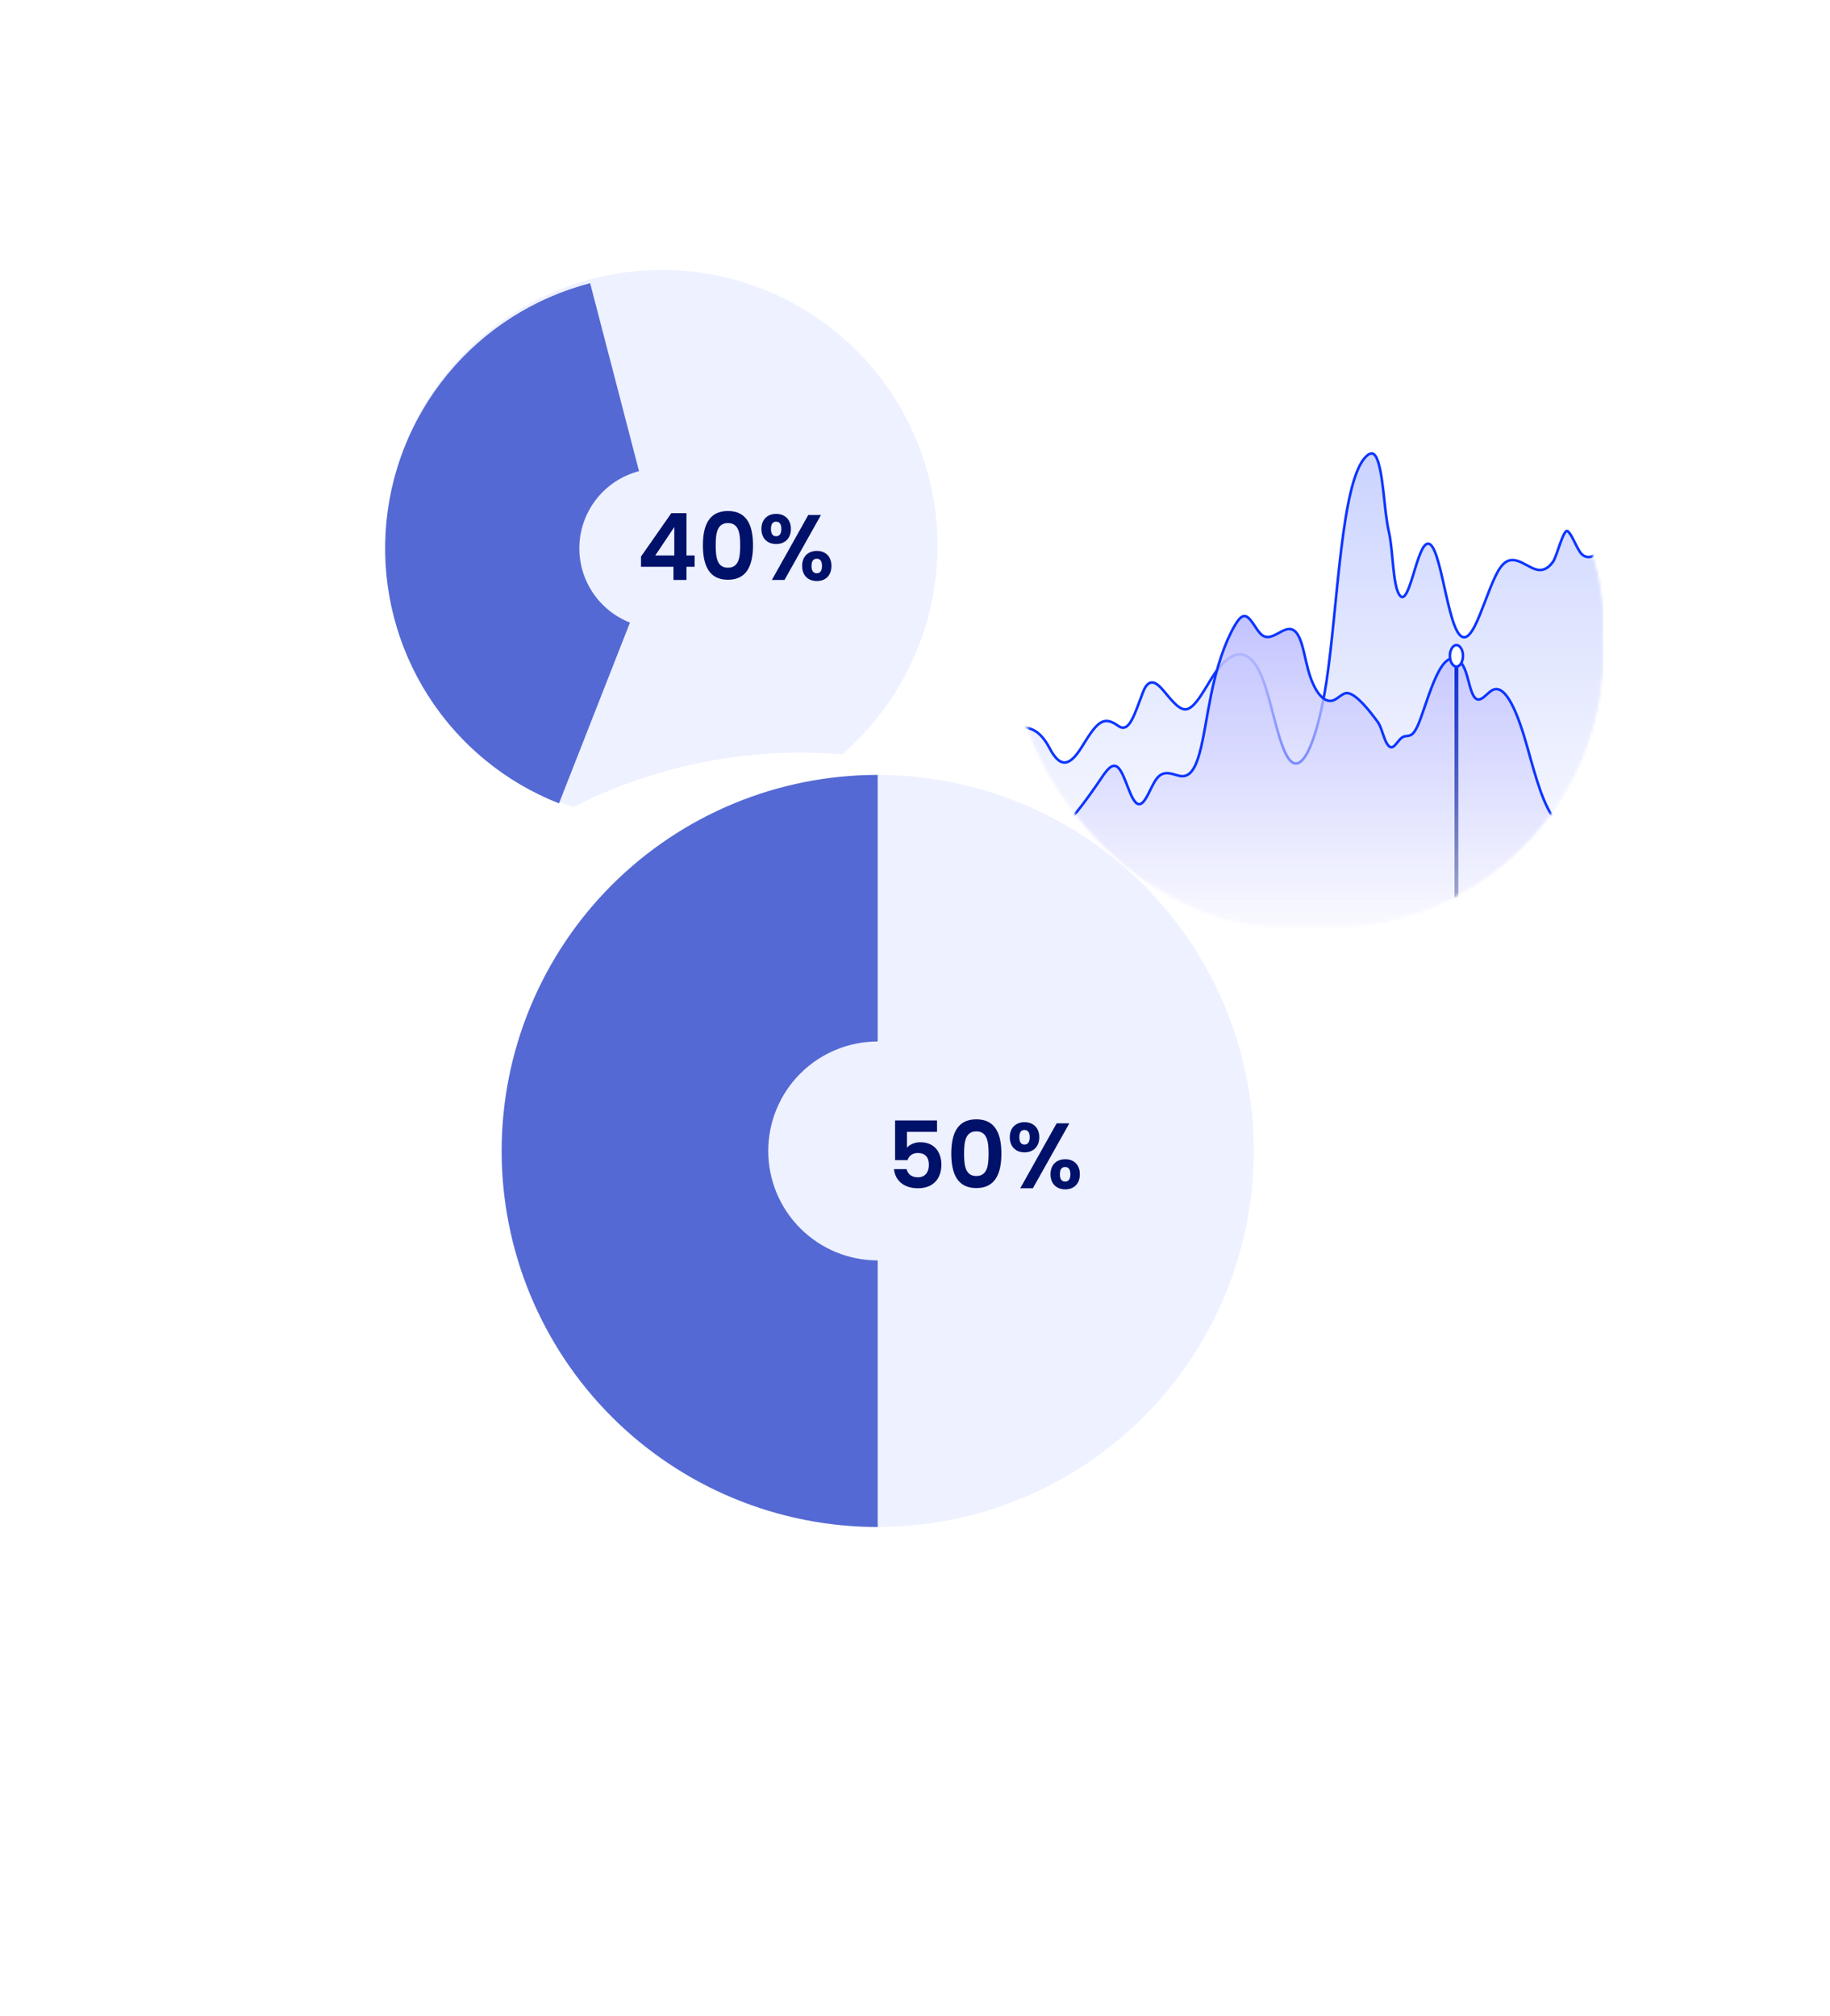
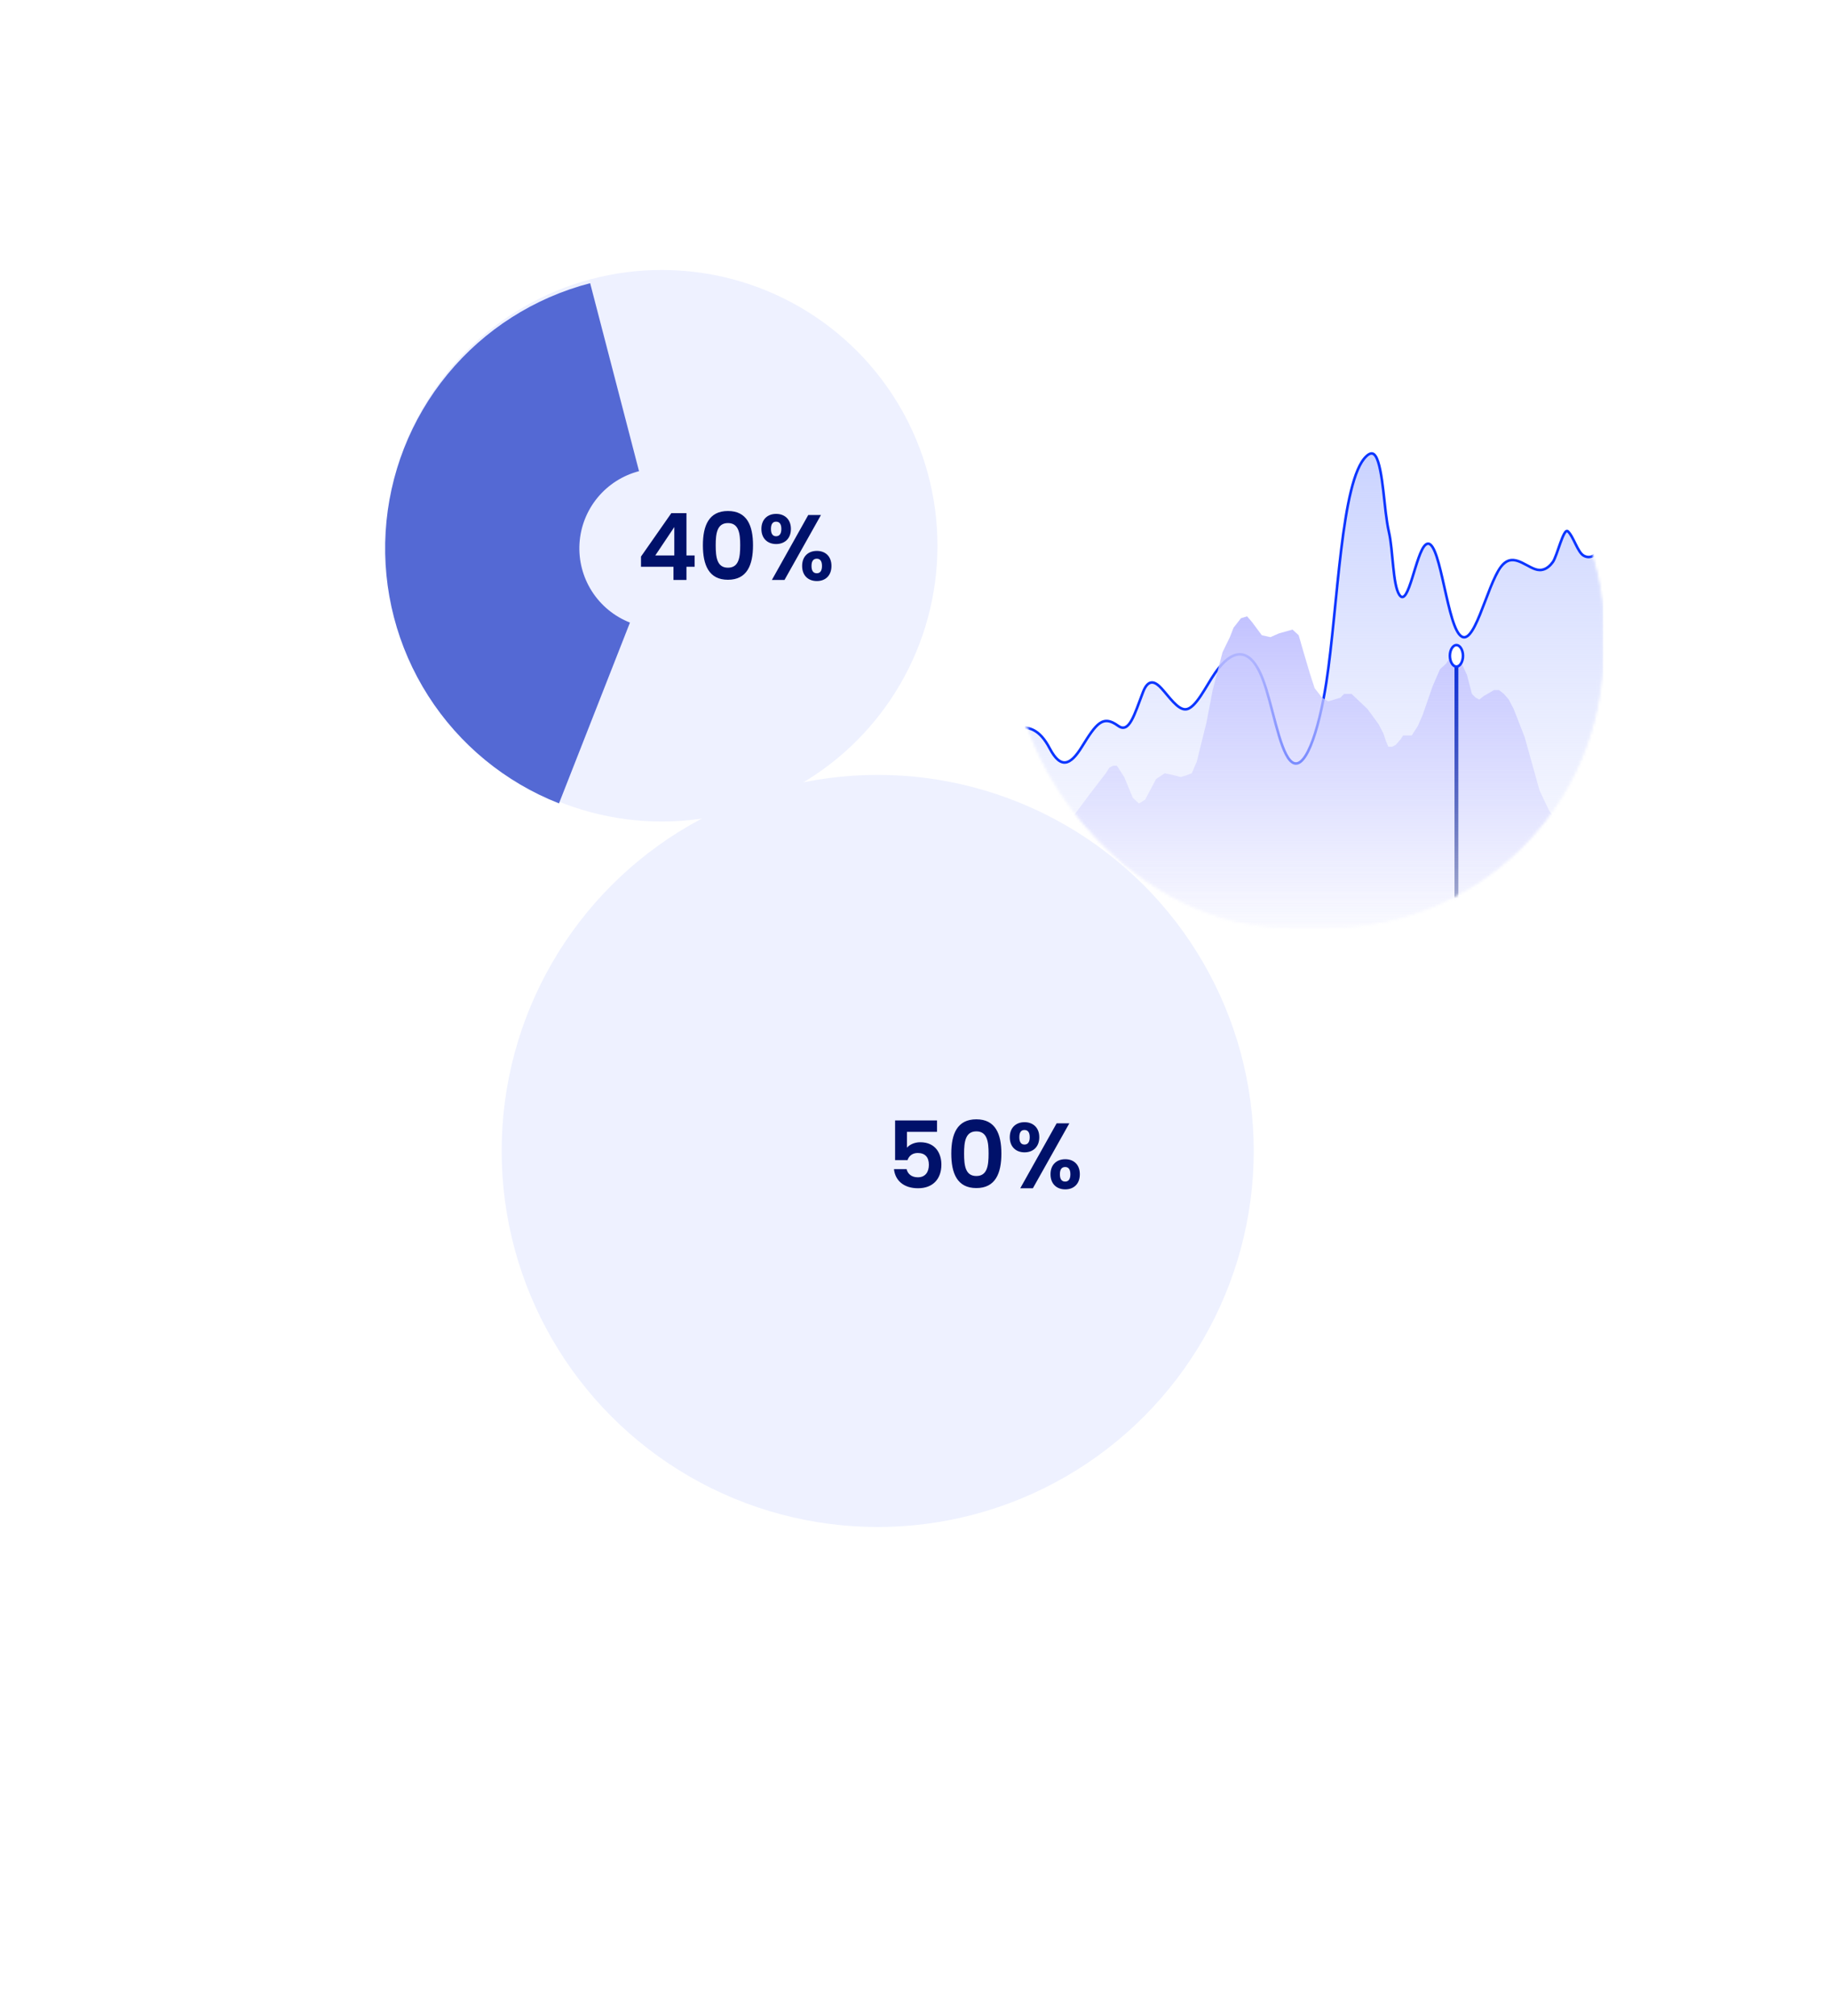
<svg xmlns="http://www.w3.org/2000/svg" width="710" height="782" viewBox="0 0 710 782" fill="none">
  <g filter="url(#filter0_d)">
    <circle cx="507.5" cy="242.5" r="142.5" fill="white" />
    <mask id="mask0" style="mask-type:alpha" maskUnits="userSpaceOnUse" x="393" y="130" width="230" height="227">
      <rect x="393.576" y="130.483" width="228.092" height="225.158" rx="106.688" fill="white" stroke="#E4E5EB" stroke-width="0.805" />
    </mask>
    <g mask="url(#mask0)">
      <path d="M399.946 278.39H395.18H394.703V367.122H622.071V207.257L621.117 208.724L619.211 210.924L616.827 212.391L614.921 211.657L612.537 209.457L610.631 205.057L608.724 202.124H607.294L606.818 203.591L605.864 205.791L604.434 208.724L603.481 212.391L601.098 215.324L598.714 216.79H594.901L592.518 216.057L587.751 213.124L583.938 214.591L580.601 219.724L577.265 227.79L573.928 235.857L570.115 242.457L568.685 243.19H567.255L565.825 241.724L564.871 239.524L563.441 235.857L557.245 211.657L555.815 207.991L553.431 207.257L552.478 208.724L551.048 210.924L548.188 219.724L546.758 224.857L545.328 226.324L544.375 227.79L543.422 227.057L541.992 224.124L540.562 215.324L539.608 209.457L539.132 204.324L538.178 198.457L537.225 191.857L536.272 183.791L534.365 174.258L532.458 172.058L529.122 174.258L527.692 177.191L525.308 182.324L523.402 189.657L521.018 205.057L517.682 235.124L515.299 257.123L512.439 273.257L510.055 281.323L508.149 286.456L505.289 290.856L503.859 292.323H501.952L500.522 290.856L498.615 287.923L496.709 282.79L489.559 258.59L486.699 253.457L483.839 250.523L480.979 249.79L477.166 251.257L473.352 254.923L465.726 265.923L462.389 270.323L460.482 271.057H459.052L457.146 270.323L453.809 266.657L451.903 264.457L449.043 261.523L447.136 260.79L445.229 261.523L443.799 263.723L439.986 273.99L438.079 277.657L434.743 278.39L432.836 276.923L430.453 275.457H429.023L427.116 276.19L424.256 279.123L419.49 286.456L416.63 289.39L415.676 291.59H413.293H411.863L409.003 289.39L404.713 282.056L399.946 278.39Z" fill="url(#paint0_linear)" />
      <path d="M407.278 286.371L407.721 286.138L407.721 286.138L407.278 286.371ZM419.684 285.831L420.109 286.094L420.109 286.094L419.684 285.831ZM433.792 277.581L434.086 277.176L434.085 277.176L433.792 277.581ZM443.474 264.486L443.941 264.666L443.941 264.666L443.474 264.486ZM450.645 263.079L451.015 262.742L451.014 262.741L450.645 263.079ZM459.944 271.197L459.929 270.698L459.928 270.698L459.944 271.197ZM471.562 256.891L471.154 256.603L471.153 256.604L471.562 256.891ZM489.905 259.428L489.438 259.608L489.438 259.608L489.905 259.428ZM500.523 291.003L500.892 290.666L500.892 290.666L500.523 291.003ZM514.589 260.738L515.083 260.814L515.083 260.814L514.589 260.738ZM530.09 173.035L529.751 172.669L529.749 172.67L530.09 173.035ZM533.708 172.97L534.126 172.696L534.126 172.696L533.708 172.97ZM538.868 202.4L539.355 202.287L539.355 202.287L538.868 202.4ZM542.911 226.757L542.494 227.033L542.494 227.033L542.911 226.757ZM553.061 207.36L552.74 206.977L552.74 206.977L553.061 207.36ZM566.073 242.012L566.465 241.701L566.465 241.701L566.073 242.012ZM582.373 215.855L581.976 215.552L581.976 215.552L582.373 215.855ZM595.619 216.821L595.784 216.349L595.783 216.349L595.619 216.821ZM602.46 214.055L602.056 213.761L602.055 213.762L602.46 214.055ZM608.301 202.139L608.636 201.767L608.636 201.767L608.301 202.139ZM614.441 211.583L614.685 211.147L614.683 211.146L614.441 211.583ZM394.693 278.88C396.876 278.64 398.915 278.732 400.89 279.769C402.869 280.808 404.852 282.834 406.836 286.604L407.721 286.138C405.683 282.264 403.576 280.05 401.355 278.884C399.129 277.715 396.859 277.635 394.584 277.886L394.693 278.88ZM406.836 286.603C407.905 288.637 408.965 290.117 410.046 291.062C411.137 292.015 412.276 292.442 413.461 292.3C414.625 292.159 415.738 291.48 416.817 290.428C417.9 289.373 418.99 287.902 420.109 286.094L419.259 285.568C418.159 287.344 417.118 288.738 416.119 289.712C415.116 290.689 414.197 291.204 413.342 291.307C412.508 291.407 411.641 291.128 410.704 290.309C409.756 289.481 408.764 288.123 407.721 286.138L406.836 286.603ZM420.109 286.094C421.526 283.804 422.731 281.889 423.838 280.366C424.949 278.838 425.935 277.739 426.903 277.057C427.854 276.386 428.777 276.123 429.795 276.249C430.836 276.379 432.032 276.924 433.499 277.986L434.085 277.176C432.557 276.069 431.2 275.417 429.918 275.257C428.614 275.095 427.446 275.449 426.326 276.239C425.223 277.018 424.159 278.223 423.03 279.778C421.897 281.336 420.673 283.282 419.259 285.568L420.109 286.094ZM433.498 277.986C434.687 278.848 435.819 279.045 436.878 278.55C437.875 278.084 438.698 277.048 439.436 275.742C440.914 273.124 442.272 268.99 443.941 264.666L443.008 264.306C441.303 268.723 439.996 272.717 438.565 275.25C437.848 276.52 437.154 277.317 436.455 277.644C435.818 277.942 435.073 277.893 434.086 277.176L433.498 277.986ZM443.941 264.666C444.976 261.982 446.061 261.272 446.958 261.275C447.441 261.276 447.971 261.475 448.545 261.859C449.117 262.241 449.699 262.784 450.276 263.416L451.014 262.741C450.41 262.08 449.767 261.473 449.101 261.027C448.437 260.584 447.714 260.277 446.962 260.275C445.388 260.269 444.068 261.556 443.008 264.306L443.941 264.666ZM450.275 263.415C450.993 264.203 451.736 265.105 452.509 266.028C453.278 266.947 454.072 267.883 454.874 268.718C455.675 269.552 456.5 270.302 457.336 270.84C458.17 271.376 459.054 271.726 459.96 271.697L459.928 270.698C459.302 270.718 458.62 270.476 457.877 269.999C457.136 269.522 456.373 268.835 455.595 268.025C454.819 267.217 454.045 266.305 453.276 265.387C452.512 264.473 451.75 263.55 451.015 262.742L450.275 263.415ZM459.959 271.697C461.128 271.663 462.233 270.976 463.252 270.005C464.28 269.026 465.292 267.692 466.276 266.226C467.262 264.757 468.238 263.13 469.189 261.558C470.143 259.98 471.071 258.46 471.971 257.179L471.153 256.604C470.23 257.917 469.285 259.468 468.333 261.041C467.378 262.62 466.416 264.224 465.446 265.668C464.474 267.116 463.511 268.378 462.562 269.281C461.604 270.193 460.728 270.674 459.929 270.698L459.959 271.697ZM471.971 257.179C473.465 255.059 475.006 253.34 476.547 252.155C478.088 250.97 479.596 250.345 481.036 250.349C483.868 250.356 486.829 252.836 489.438 259.608L490.371 259.249C487.746 252.435 484.557 249.358 481.038 249.349C479.302 249.344 477.583 250.097 475.937 251.362C474.29 252.629 472.682 254.435 471.154 256.603L471.971 257.179ZM489.438 259.608C491.293 264.421 492.853 271.085 494.508 277.206C495.332 280.254 496.179 283.164 497.094 285.612C498.004 288.046 499.003 290.083 500.154 291.341L500.892 290.666C499.878 289.558 498.934 287.677 498.031 285.261C497.133 282.86 496.296 279.988 495.473 276.945C493.835 270.884 492.251 264.126 490.371 259.249L489.438 259.608ZM500.154 291.34C500.882 292.137 501.667 292.611 502.507 292.699C503.351 292.789 504.153 292.478 504.89 291.906C506.338 290.781 507.687 288.531 508.923 285.584C511.41 279.654 513.58 270.56 515.083 260.814L514.095 260.662C512.597 270.378 510.442 279.379 508.001 285.197C506.772 288.125 505.505 290.162 504.277 291.116C503.676 291.582 503.125 291.759 502.612 291.705C502.094 291.65 501.518 291.351 500.892 290.666L500.154 291.34ZM515.083 260.814C517.339 246.162 518.764 226.468 520.841 209.397C521.882 200.843 523.086 192.938 524.641 186.605C525.418 183.439 526.28 180.678 527.246 178.432C528.215 176.179 529.275 174.479 530.431 173.401L529.749 172.67C528.448 173.883 527.321 175.727 526.327 178.036C525.331 180.352 524.454 183.17 523.67 186.367C522.101 192.759 520.89 200.713 519.848 209.276C517.76 226.44 516.35 246.014 514.094 260.662L515.083 260.814ZM530.43 173.402C531.025 172.852 531.55 172.503 532.001 172.435C532.208 172.404 532.401 172.432 532.598 172.538C532.802 172.649 533.038 172.861 533.29 173.244L534.126 172.696C533.814 172.22 533.465 171.871 533.074 171.659C532.674 171.443 532.26 171.385 531.853 171.446C531.077 171.563 530.358 172.106 529.751 172.669L530.43 173.402ZM533.29 173.244C533.95 174.252 534.521 176.117 535.007 178.492C535.488 180.844 535.872 183.622 536.19 186.4L537.184 186.286C536.864 183.498 536.476 180.687 535.986 178.292C535.501 175.92 534.902 173.881 534.126 172.696L533.29 173.244ZM536.19 186.4C536.825 191.936 537.33 197.992 538.381 202.514L539.355 202.287C538.321 197.839 537.825 191.881 537.184 186.286L536.19 186.4ZM538.381 202.514C539.196 206.025 539.554 211.082 540.037 215.826C540.277 218.184 540.549 220.46 540.925 222.395C541.298 224.314 541.787 225.967 542.494 227.033L543.328 226.48C542.737 225.591 542.277 224.109 541.907 222.204C541.54 220.316 541.272 218.079 541.032 215.725C540.555 211.045 540.189 205.88 539.355 202.287L538.381 202.514ZM542.494 227.033C542.972 227.752 543.576 228.232 544.311 228.092C544.648 228.027 544.941 227.839 545.191 227.604C545.442 227.369 545.675 227.062 545.894 226.712C546.755 225.331 547.572 222.973 548.375 220.425C549.188 217.845 549.995 215.04 550.842 212.663C551.264 211.477 551.691 210.415 552.124 209.556C552.564 208.687 552.986 208.075 553.382 207.743L552.74 206.977C552.184 207.443 551.687 208.205 551.232 209.106C550.771 210.018 550.328 211.124 549.9 212.327C549.045 214.727 548.223 217.581 547.421 220.125C546.61 222.701 545.827 224.929 545.045 226.182C544.853 226.49 544.672 226.72 544.506 226.876C544.339 227.033 544.212 227.093 544.124 227.109C544.008 227.131 543.744 227.108 543.328 226.48L542.494 227.033ZM553.382 207.744C553.662 207.51 553.885 207.435 554.058 207.43C554.228 207.426 554.423 207.487 554.654 207.671C555.143 208.058 555.661 208.882 556.191 210.136C557.239 212.613 558.2 216.429 559.164 220.642C560.123 224.835 561.082 229.406 562.125 233.327C562.647 235.289 563.193 237.102 563.776 238.635C564.355 240.16 564.983 241.444 565.682 242.323L566.465 241.701C565.863 240.944 565.278 239.775 564.71 238.28C564.145 236.793 563.609 235.017 563.092 233.07C562.055 229.171 561.104 224.638 560.138 220.419C559.178 216.221 558.2 212.318 557.112 209.746C556.575 208.475 555.976 207.442 555.275 206.887C554.912 206.599 554.494 206.418 554.031 206.43C553.57 206.443 553.138 206.644 552.74 206.977L553.382 207.744ZM565.682 242.323C566.436 243.274 567.27 243.787 568.186 243.735C569.074 243.684 569.867 243.107 570.57 242.306C571.979 240.7 573.331 237.833 574.654 234.598C575.32 232.97 575.987 231.227 576.654 229.477C577.323 227.725 577.992 225.965 578.668 224.291C580.026 220.928 581.386 217.973 582.77 216.159L581.976 215.552C580.498 217.487 579.095 220.563 577.741 223.917C577.061 225.602 576.387 227.372 575.72 229.121C575.052 230.873 574.389 232.604 573.728 234.22C572.397 237.475 571.1 240.186 569.818 241.647C569.176 242.379 568.613 242.709 568.129 242.736C567.674 242.762 567.12 242.527 566.465 241.701L565.682 242.323ZM582.77 216.159C583.791 214.823 584.79 214.168 585.753 213.911C586.722 213.654 587.723 213.78 588.781 214.136C589.845 214.494 590.924 215.07 592.047 215.674C593.153 216.269 594.304 216.893 595.455 217.293L595.783 216.349C594.722 215.98 593.645 215.398 592.521 214.794C591.413 214.198 590.259 213.578 589.1 213.188C587.934 212.796 586.721 212.619 585.496 212.945C584.266 213.273 583.094 214.089 581.976 215.552L582.77 216.159ZM595.455 217.293C596.672 217.717 597.956 217.791 599.236 217.333C600.511 216.877 601.733 215.912 602.865 214.348L602.055 213.762C601.007 215.21 599.936 216.021 598.899 216.391C597.868 216.76 596.822 216.711 595.784 216.349L595.455 217.293ZM602.865 214.349C603.336 213.701 603.829 212.501 604.318 211.171C604.809 209.836 605.343 208.234 605.851 206.824C606.371 205.381 606.877 204.101 607.347 203.28C607.588 202.859 607.784 202.624 607.921 202.528C607.981 202.486 607.994 202.496 607.968 202.496C607.935 202.496 607.932 202.479 607.967 202.51L608.636 201.767C608.46 201.608 608.239 201.5 607.983 201.496C607.735 201.492 607.52 201.588 607.347 201.709C607.019 201.939 606.733 202.34 606.479 202.783C605.96 203.69 605.428 205.049 604.911 206.485C604.381 207.953 603.878 209.47 603.38 210.826C602.879 212.185 602.431 213.246 602.056 213.761L602.865 214.349ZM607.967 202.51C608.449 202.944 608.925 203.639 609.413 204.504C609.898 205.364 610.367 206.343 610.855 207.328C611.338 208.303 611.839 209.283 612.372 210.104C612.9 210.915 613.497 211.632 614.198 212.02L614.683 211.146C614.203 210.88 613.715 210.335 613.211 209.559C612.713 208.793 612.235 207.861 611.751 206.885C611.272 205.918 610.786 204.904 610.284 204.013C609.786 203.128 609.244 202.315 608.636 201.767L607.967 202.51ZM614.196 212.019C615.585 212.799 617.045 212.814 618.453 212.023C619.827 211.252 621.117 209.737 622.297 207.53L621.415 207.059C620.276 209.19 619.098 210.515 617.964 211.151C616.864 211.769 615.775 211.759 614.685 211.147L614.196 212.019Z" fill="#0C35FF" />
      <path d="M398.04 326.789L394.703 327.522V367.855H621.594L622.053 319.331L619.687 319.455H612.537L608.724 317.989L605.388 316.522L601.098 310.656L597.284 302.589L591.564 282.056L587.274 271.056L585.368 267.389L583.461 265.189L581.554 263.723H579.648L575.835 265.923L573.928 267.389L572.498 266.656L571.068 265.189L570.115 261.523L569.161 257.856L566.778 252.723L564.395 251.256L562.011 251.99L561.058 253.456L558.675 255.656L555.815 262.256L552.001 273.256L550.095 277.656L547.711 281.323H545.805H544.375L543.422 282.789L541.515 284.989L540.085 285.723H538.655L537.702 283.523L536.748 280.589L534.842 276.923L530.552 271.056L524.355 265.189H521.495L520.065 266.656L515.299 268.123L512.915 266.656L510.055 262.989L508.149 257.123L505.765 249.056L503.859 242.456L501.475 240.256L496.232 241.723L492.895 243.19L489.559 242.456L485.745 237.323L483.839 235.123L481.456 235.856L478.596 239.523L477.166 243.19L474.306 249.056L470.492 263.723L468.109 276.189L464.296 291.589L462.389 295.989L460.482 296.722L458.099 297.456L455.239 296.722L451.903 295.989L448.566 298.189L444.276 306.256L441.893 307.722L439.509 305.522L436.173 297.456L433.313 293.056H431.883L430.453 293.789L429.023 295.989L422.826 304.056L415.2 314.322L408.05 320.922L401.853 325.322L398.04 326.789Z" fill="url(#paint1_linear)" />
-       <path d="M394.639 327.283C406.247 326.726 417.152 312.921 427.356 297.796C429.281 294.932 431.409 292.002 433.505 293.54C436.655 295.848 438.548 307.535 441.783 307.977C444.379 308.337 446.347 301.266 448.73 298.14C451.486 294.522 454.635 296.339 457.625 297.01C465.381 298.729 466.403 282.753 469.85 265.665C472.084 254.616 475.244 245.302 478.957 238.869C480.149 236.807 481.447 234.99 482.819 235.006C485.213 235.006 487.224 240.441 489.544 242.307C494.374 246.203 500.141 234.597 504.173 243.502C505.577 246.595 506.365 251.539 507.461 255.614C509.854 264.568 513.855 269.282 517.621 267.58C519.43 266.761 521.186 264.568 523.016 264.912C526.495 265.55 531.368 271.77 534.549 276.108C536.038 278.138 536.847 282.655 538.209 284.669C540.379 287.893 541.656 283.981 543.795 282.246C545.093 281.198 546.476 281.886 547.774 280.92C549.263 279.823 550.476 276.697 551.593 273.538C554.03 266.663 556.339 259.035 559.339 254.6C562.329 250.164 566.287 249.738 568.702 256.678C569.776 259.756 570.489 264.093 571.808 266.139C574 269.544 576.554 265.092 578.979 263.766C584.299 260.869 589.098 273.44 592.587 285.929C595.864 297.665 598.971 309.336 603.887 314.672C609.27 320.516 616.402 319.063 622.051 318.72" stroke="#0C35FF" stroke-miterlimit="10" />
      <path d="M565.063 251.572V367.346" stroke="url(#paint2_linear)" stroke-width="1.5" stroke-miterlimit="10" stroke-linecap="round" />
      <path d="M567.605 250.442C567.605 251.652 567.285 252.725 566.795 253.48C566.301 254.24 565.678 254.624 565.062 254.624C564.447 254.624 563.824 254.24 563.33 253.48C562.839 252.725 562.52 251.652 562.52 250.442C562.52 249.232 562.839 248.159 563.33 247.404C563.824 246.645 564.447 246.261 565.062 246.261C565.678 246.261 566.301 246.645 566.795 247.404C567.285 248.159 567.605 249.232 567.605 250.442Z" fill="white" stroke="#0C35FF" />
    </g>
  </g>
  <g filter="url(#filter1_d)">
    <circle cx="256.726" cy="211.726" r="141.726" fill="white" />
  </g>
  <circle cx="256.726" cy="211.726" r="106.989" fill="#EEF1FF" />
  <path d="M216.878 311.684C195.983 303.483 178.222 288.878 166.138 269.962C154.054 251.046 148.268 228.79 149.61 206.384C150.952 183.978 159.352 162.572 173.607 145.233C187.862 127.895 207.24 115.514 228.964 109.865L247.928 182.795C241.605 184.439 235.965 188.043 231.815 193.089C227.666 198.136 225.221 204.367 224.83 210.889C224.44 217.411 226.124 223.889 229.641 229.395C233.158 234.901 238.328 239.152 244.41 241.539L216.878 311.684Z" fill="#5469D4" />
  <path d="M261.292 225H266.332V219.888H269.5V215.496H266.332V199.08H260.464L248.692 215.928V219.888H261.292V225ZM254.236 215.496L261.616 204.48V215.496H254.236ZM272.709 211.536C272.709 219.204 275.013 224.928 282.429 224.928C289.845 224.928 292.149 219.204 292.149 211.536C292.149 203.94 289.845 198.252 282.429 198.252C275.013 198.252 272.709 203.94 272.709 211.536ZM287.181 211.536C287.181 216.216 286.677 220.248 282.429 220.248C278.181 220.248 277.677 216.216 277.677 211.536C277.677 207.036 278.181 202.932 282.429 202.932C286.677 202.932 287.181 207.036 287.181 211.536ZM295.406 205.2C295.406 208.98 297.854 211.068 301.13 211.068C304.406 211.068 306.854 208.98 306.854 205.2C306.854 201.456 304.406 199.368 301.13 199.368C297.854 199.368 295.406 201.456 295.406 205.2ZM301.094 202.392C302.354 202.392 303.146 203.22 303.146 205.2C303.146 207.18 302.354 208.044 301.094 208.044C299.87 208.044 299.114 207.18 299.114 205.2C299.114 203.22 299.87 202.392 301.094 202.392ZM299.474 225H304.37L318.518 199.8H313.586L299.474 225ZM311.21 219.564C311.21 223.38 313.658 225.432 316.934 225.432C320.174 225.432 322.586 223.38 322.586 219.564C322.586 215.784 320.174 213.732 316.934 213.732C313.658 213.732 311.21 215.784 311.21 219.564ZM316.898 216.756C318.122 216.756 318.914 217.584 318.914 219.564C318.914 221.58 318.122 222.408 316.898 222.408C315.638 222.408 314.846 221.58 314.846 219.564C314.846 217.584 315.638 216.756 316.898 216.756Z" fill="#00116A" />
  <g filter="url(#filter2_d)">
-     <circle cx="340.526" cy="446.526" r="194.526" fill="white" />
-   </g>
+     </g>
  <circle cx="340.527" cy="446.527" r="145.895" fill="#EEF1FF" />
-   <path d="M340.527 592.421C321.367 592.421 302.396 588.648 284.695 581.316C266.994 573.984 250.911 563.237 237.363 549.69C223.816 536.142 213.069 520.059 205.737 502.358C198.406 484.657 194.632 465.686 194.632 446.527C194.632 427.367 198.406 408.396 205.737 390.695C213.069 372.994 223.816 356.911 237.363 343.363C250.911 329.816 266.994 319.069 284.695 311.737C302.396 304.405 321.367 300.632 340.527 300.632L340.527 404.06C334.95 404.06 329.428 405.159 324.275 407.293C319.123 409.427 314.442 412.555 310.498 416.498C306.555 420.442 303.427 425.123 301.293 430.275C299.159 435.428 298.06 440.95 298.06 446.527C298.06 452.103 299.159 457.625 301.293 462.778C303.427 467.93 306.555 472.611 310.498 476.555C314.442 480.498 319.123 483.626 324.275 485.76C329.428 487.895 334.95 488.993 340.527 488.993V592.421Z" fill="#5469D4" />
  <path d="M347.276 434.684V450.092H352.1C352.64 448.472 353.972 447.32 356.06 447.32C358.904 447.32 360.38 448.94 360.38 451.892C360.38 454.664 359.048 456.752 356.096 456.752C353.648 456.752 352.172 455.42 351.74 453.584H346.844C347.276 457.868 350.516 461 356.168 461C362.144 461 365.24 457.184 365.24 451.82C365.24 447.752 363.152 443.144 357.032 443.144C354.836 443.144 352.856 444.08 351.884 445.268V439.112H363.548V434.684H347.276ZM369.076 447.536C369.076 455.204 371.38 460.928 378.796 460.928C386.212 460.928 388.516 455.204 388.516 447.536C388.516 439.94 386.212 434.252 378.796 434.252C371.38 434.252 369.076 439.94 369.076 447.536ZM383.548 447.536C383.548 452.216 383.044 456.248 378.796 456.248C374.548 456.248 374.044 452.216 374.044 447.536C374.044 443.036 374.548 438.932 378.796 438.932C383.044 438.932 383.548 443.036 383.548 447.536ZM391.773 441.2C391.773 444.98 394.221 447.068 397.497 447.068C400.773 447.068 403.221 444.98 403.221 441.2C403.221 437.456 400.773 435.368 397.497 435.368C394.221 435.368 391.773 437.456 391.773 441.2ZM397.461 438.392C398.721 438.392 399.513 439.22 399.513 441.2C399.513 443.18 398.721 444.044 397.461 444.044C396.237 444.044 395.481 443.18 395.481 441.2C395.481 439.22 396.237 438.392 397.461 438.392ZM395.841 461H400.737L414.885 435.8H409.953L395.841 461ZM407.577 455.564C407.577 459.38 410.025 461.432 413.301 461.432C416.541 461.432 418.953 459.38 418.953 455.564C418.953 451.784 416.541 449.732 413.301 449.732C410.025 449.732 407.577 451.784 407.577 455.564ZM413.265 452.756C414.489 452.756 415.281 453.584 415.281 455.564C415.281 457.58 414.489 458.408 413.265 458.408C412.005 458.408 411.213 457.58 411.213 455.564C411.213 453.584 412.005 452.756 413.265 452.756Z" fill="#00116A" />
  <defs>
    <filter id="filter0_d" x="305" y="44" width="405" height="405" filterUnits="userSpaceOnUse" color-interpolation-filters="sRGB">
      <feFlood flood-opacity="0" result="BackgroundImageFix" />
      <feColorMatrix in="SourceAlpha" type="matrix" values="0 0 0 0 0 0 0 0 0 0 0 0 0 0 0 0 0 0 127 0" result="hardAlpha" />
      <feOffset dy="4" />
      <feGaussianBlur stdDeviation="30" />
      <feComposite in2="hardAlpha" operator="out" />
      <feColorMatrix type="matrix" values="0 0 0 0 0 0 0 0 0 0 0 0 0 0 0 0 0 0 0.25 0" />
      <feBlend mode="normal" in2="BackgroundImageFix" result="effect1_dropShadow" />
      <feBlend mode="normal" in="SourceGraphic" in2="effect1_dropShadow" result="shape" />
    </filter>
    <filter id="filter1_d" x="0" y="0" width="483.453" height="483.453" filterUnits="userSpaceOnUse" color-interpolation-filters="sRGB">
      <feFlood flood-opacity="0" result="BackgroundImageFix" />
      <feColorMatrix in="SourceAlpha" type="matrix" values="0 0 0 0 0 0 0 0 0 0 0 0 0 0 0 0 0 0 127 0" result="hardAlpha" />
      <feOffset dx="-15" dy="30" />
      <feGaussianBlur stdDeviation="50" />
      <feColorMatrix type="matrix" values="0 0 0 0 0 0 0 0 0 0 0 0 0 0 0 0 0 0 0.25 0" />
      <feBlend mode="normal" in2="BackgroundImageFix" result="effect1_dropShadow" />
      <feBlend mode="normal" in="SourceGraphic" in2="effect1_dropShadow" result="shape" />
    </filter>
    <filter id="filter2_d" x="16" y="192" width="589.053" height="589.053" filterUnits="userSpaceOnUse" color-interpolation-filters="sRGB">
      <feFlood flood-opacity="0" result="BackgroundImageFix" />
      <feColorMatrix in="SourceAlpha" type="matrix" values="0 0 0 0 0 0 0 0 0 0 0 0 0 0 0 0 0 0 127 0" result="hardAlpha" />
      <feOffset dx="-30" dy="40" />
      <feGaussianBlur stdDeviation="50" />
      <feColorMatrix type="matrix" values="0 0 0 0 0 0 0 0 0 0 0 0 0 0 0 0 0 0 0.25 0" />
      <feBlend mode="normal" in2="BackgroundImageFix" result="effect1_dropShadow" />
      <feBlend mode="normal" in="SourceGraphic" in2="effect1_dropShadow" result="shape" />
    </filter>
    <linearGradient id="paint0_linear" x1="508.387" y1="172.058" x2="508.387" y2="367.122" gradientUnits="userSpaceOnUse">
      <stop stop-color="#CAD3FF" />
      <stop offset="1" stop-color="#D8DEFF" stop-opacity="0" />
    </linearGradient>
    <linearGradient id="paint1_linear" x1="508.149" y1="235.123" x2="508.149" y2="367.855" gradientUnits="userSpaceOnUse">
      <stop stop-color="#C2C2FF" />
      <stop offset="1" stop-color="#DADAFF" stop-opacity="0" />
    </linearGradient>
    <linearGradient id="paint2_linear" x1="565.563" y1="251.572" x2="565.563" y2="367.346" gradientUnits="userSpaceOnUse">
      <stop stop-color="#0B2EDD" />
      <stop offset="1" stop-color="#000F56" stop-opacity="0.18" />
    </linearGradient>
  </defs>
</svg>